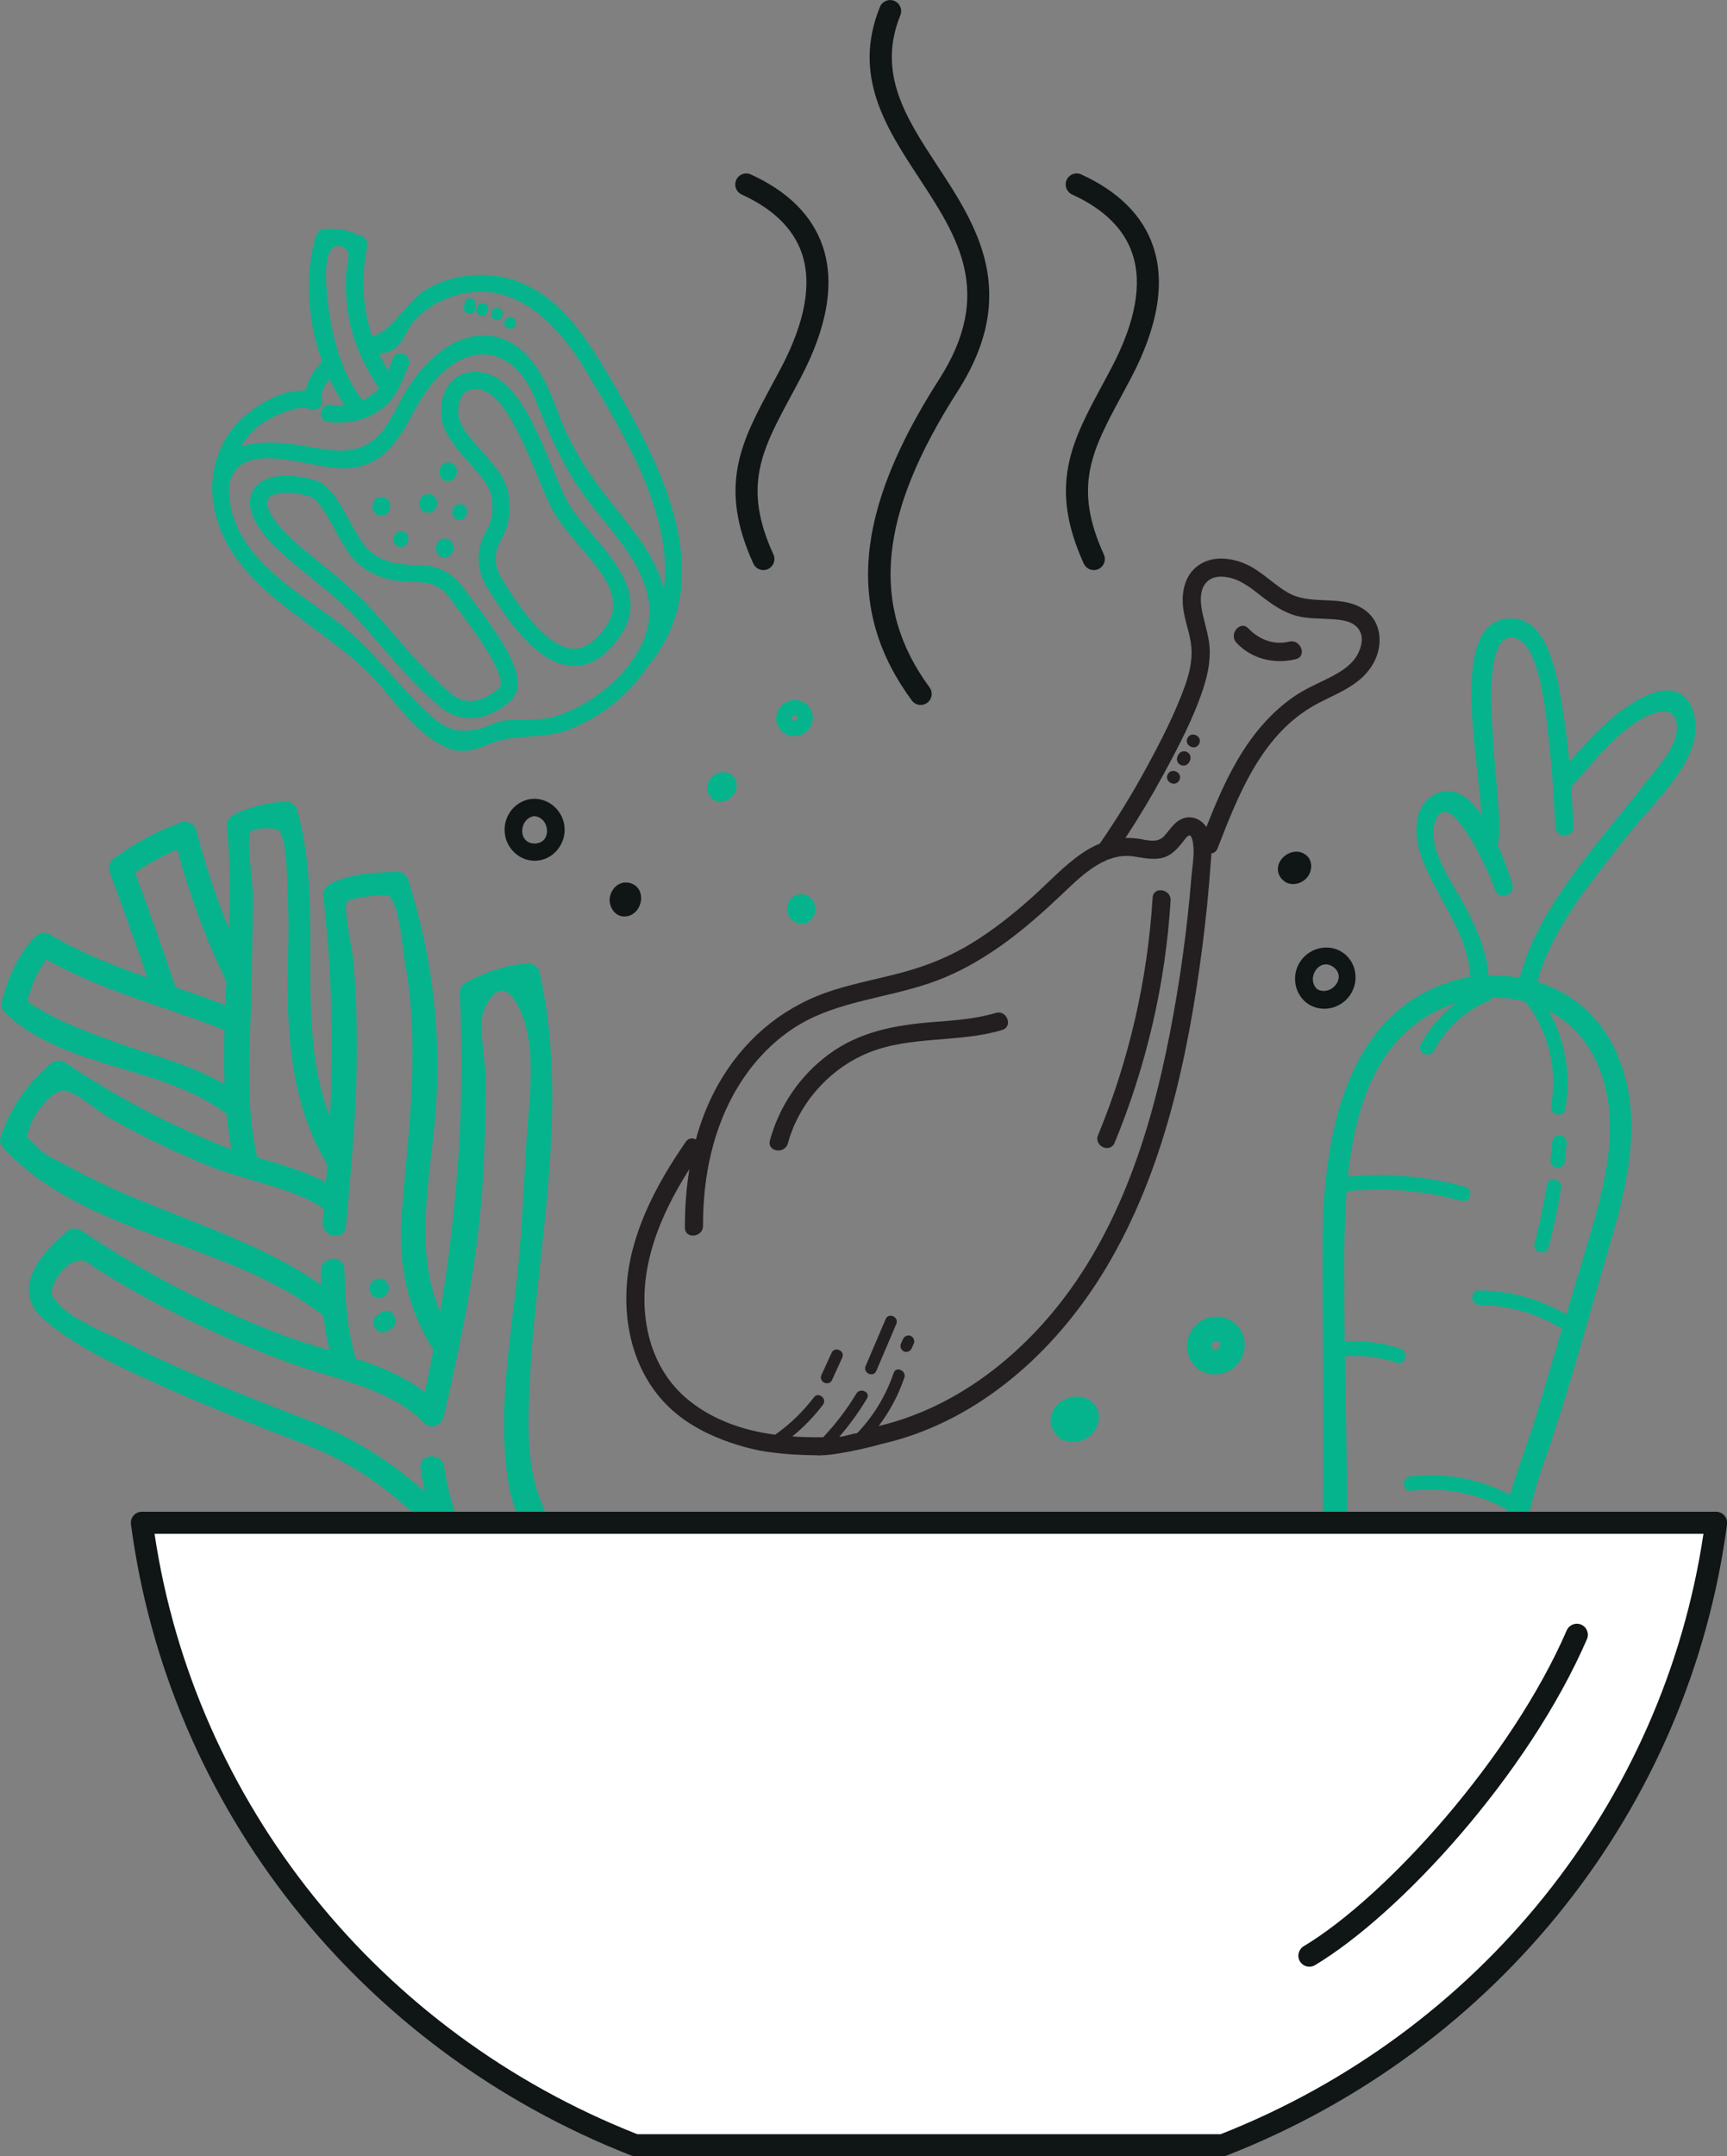
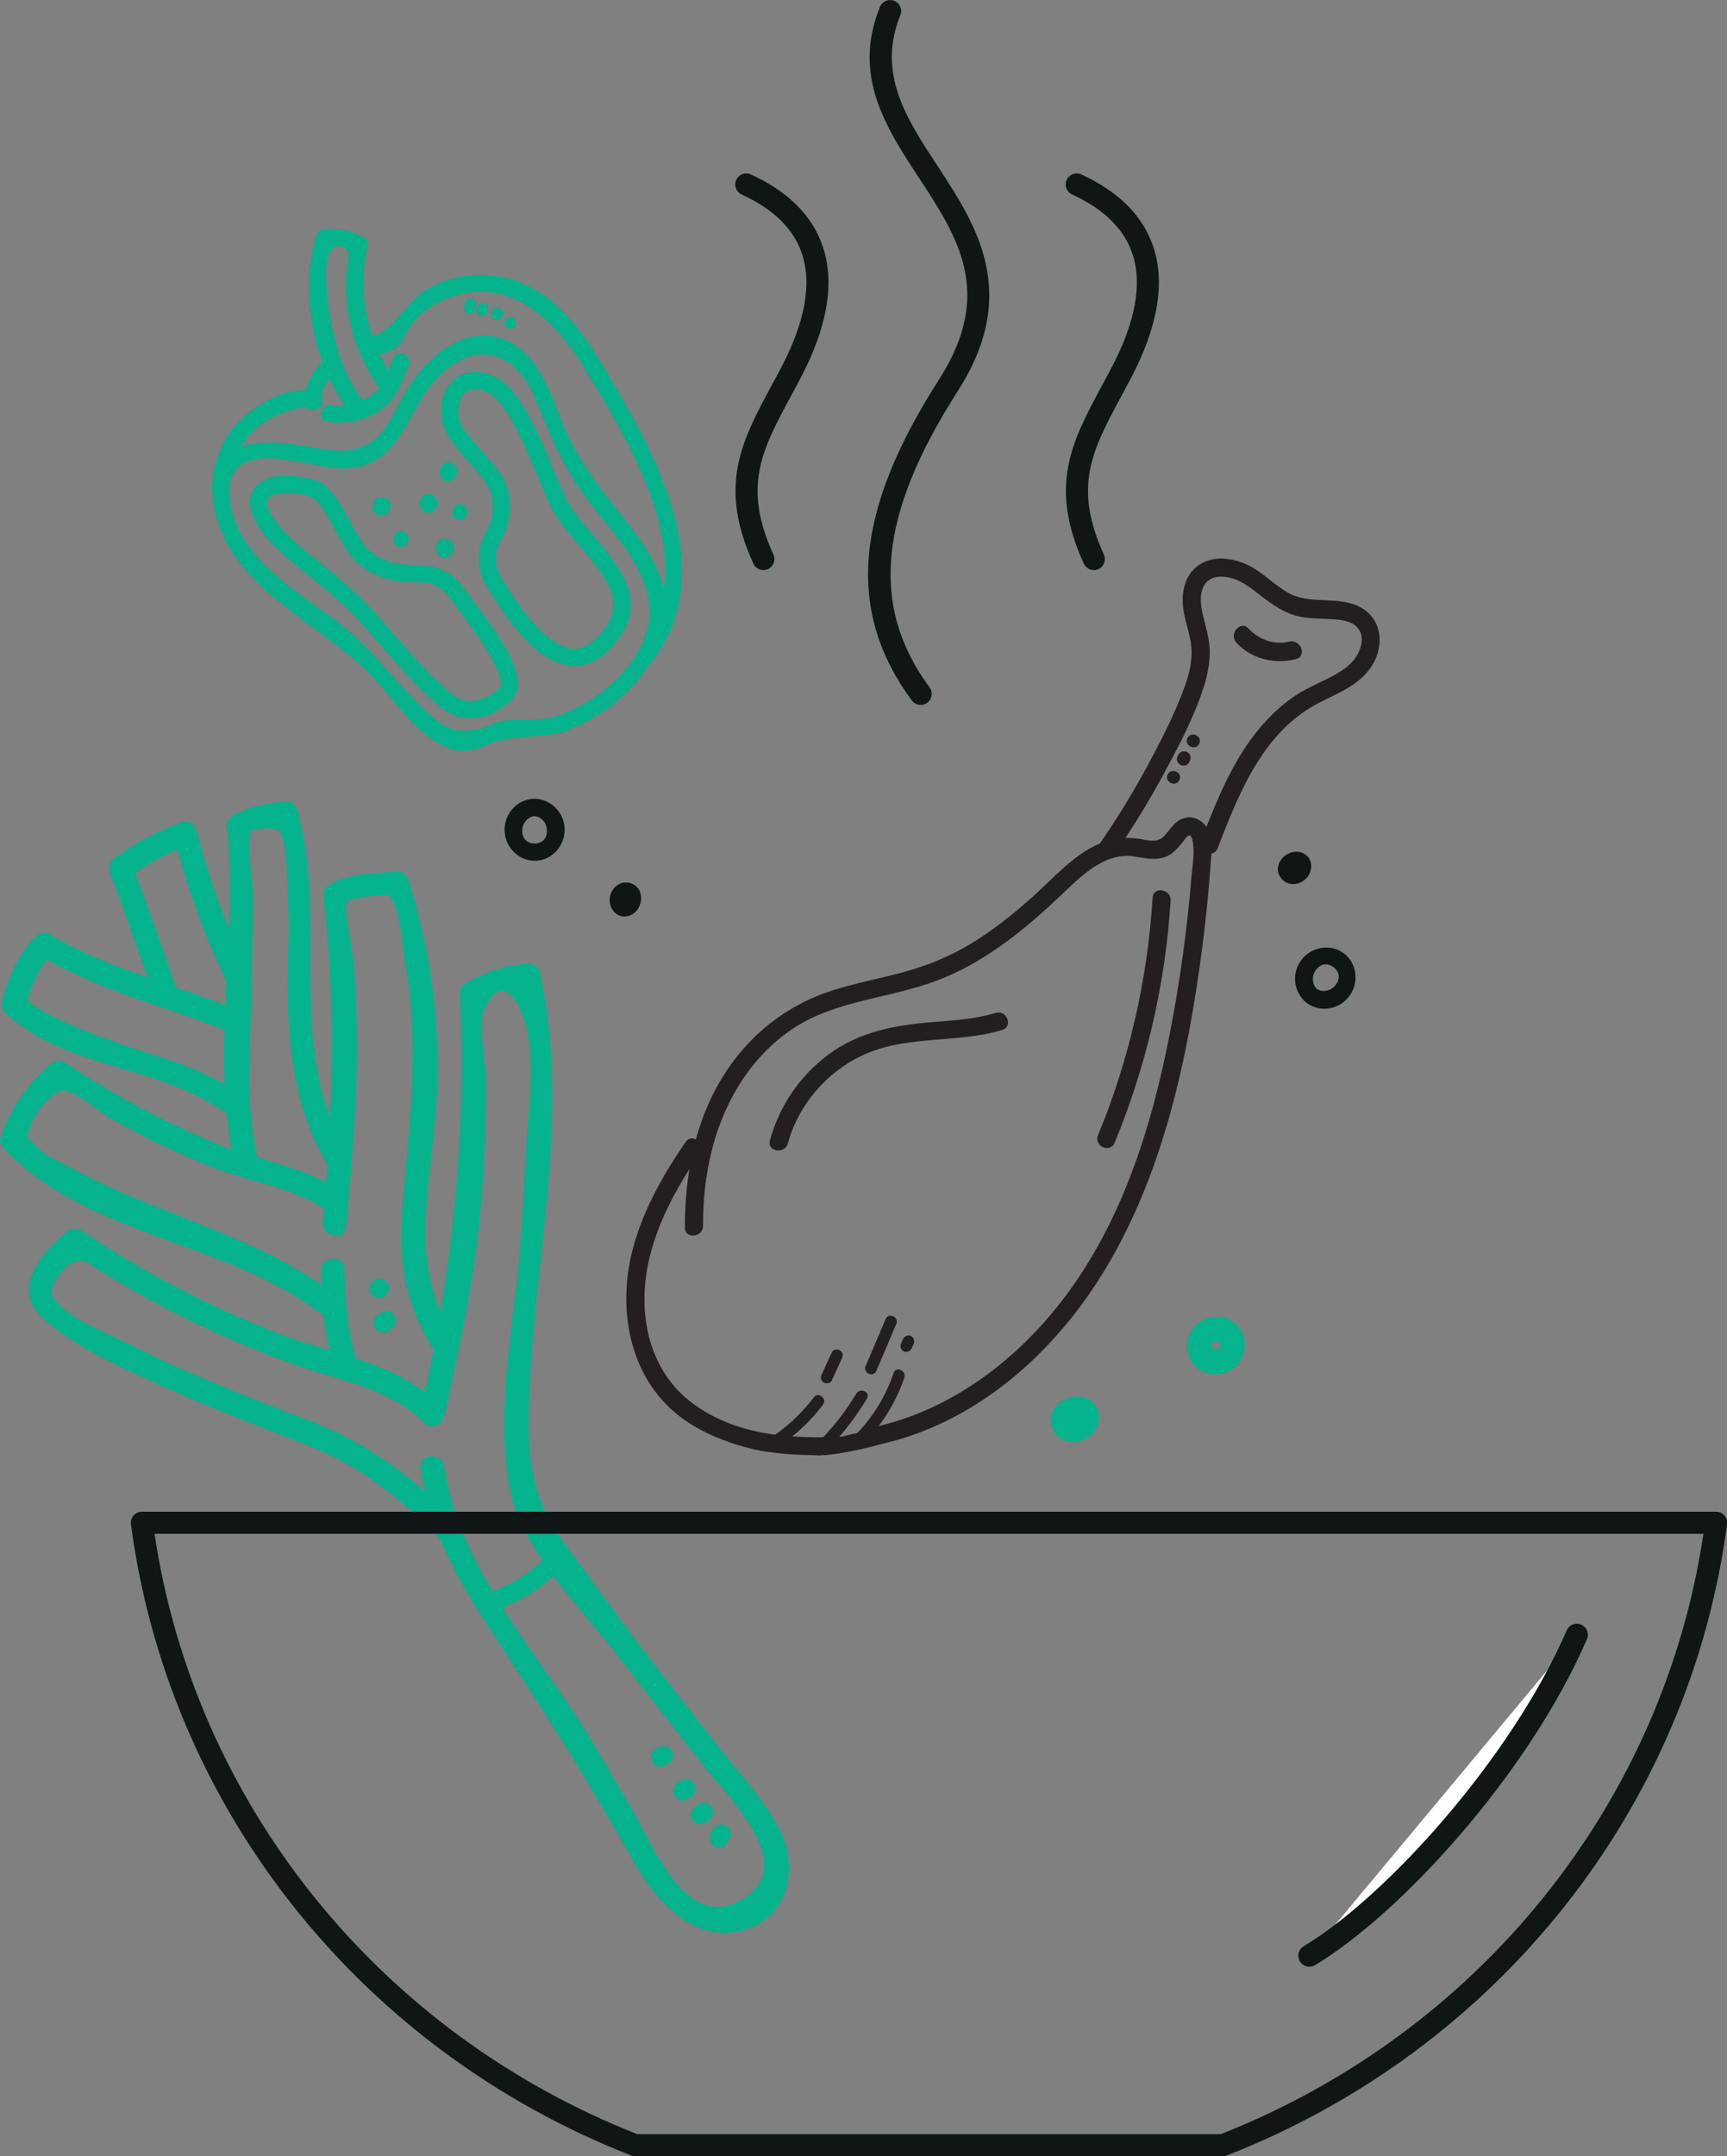
<svg xmlns="http://www.w3.org/2000/svg" xmlns:ns1="http://sodipodi.sourceforge.net/DTD/sodipodi-0.dtd" xmlns:ns2="http://www.inkscape.org/namespaces/inkscape" width="2019.379" height="2519.388" viewBox="0 0 2019.379 2519.388" version="1.1" xml:space="preserve" style="clip-rule:evenodd;fill-rule:evenodd;stroke-miterlimit:2" id="svg280" ns1:docname="Chicken_Wok.svg" ns2:version="1.2.1 (9c6d41e410, 2022-07-14)">
  <rect x="0" y="0" width="2019.379" height="2519.388" fill="#808080" stroke="none" />
  <defs id="defs284" />
  <ns1:namedview id="namedview282" pagecolor="#ffffff" bordercolor="#000000" borderopacity="0.25" ns2:showpageshadow="2" ns2:pageopacity="0.0" ns2:pagecheckerboard="0" ns2:deskcolor="#d1d1d1" showgrid="false" ns2:zoom="0.22955443" ns2:cx="1102.1351" ns2:cy="943.13145" ns2:window-width="1920" ns2:window-height="1001" ns2:window-x="-9" ns2:window-y="-9" ns2:window-maximized="1" ns2:current-layer="svg280" />
  <g transform="translate(1110.386,946.576)" id="g278">
    <g transform="translate(-1181.25,-1772.92)" id="g276">
      <g transform="scale(4.167)" id="g274">
-         <path d="m 486.377,407.119 c -1.666,3.812 -5.058,7.339 -7.579,10.609 -12.597,16.401 -29.955,34.202 -35.337,54.75 -2.86,-0.495 -5.81,-0.707 -8.812,-0.624 -0.272,-6.143 -2.846,-11.889 -5.502,-17.412 -3.085,-6.41 -11.667,-17.402 -9.668,-24.93 3.45,-13.008 15.571,13.625 17.024,18.271 0.983,3.141 5.852,1.61 4.869,-1.531 -0.771,-2.468 -2.22,-6.862 -4.244,-11.352 0.132,-0.221 0.253,-0.464 0.326,-0.756 2,-8.107 -7.826,-57.594 3.844,-57.05 8.007,0.37 9.595,22.899 10.254,28.342 1.004,8.228 1.446,16.488 1.89,24.754 0.176,3.283 5.279,3.1 5.103,-0.183 -0.199,-3.664 -0.403,-7.33 -0.65,-10.991 6.146,-6.863 14.175,-17.368 22.845,-20.572 6.815,-2.522 8.171,2.891 5.637,8.675 z m -34.813,74.62 c 7.144,3.73 12.668,10.223 15.369,19.477 4.593,15.753 -0.405,32.129 -4.903,47.282 -1.822,6.139 -3.661,12.268 -5.493,18.395 -7.488,-4.357 -15.789,-6.617 -24.488,-6.716 -2.635,-0.032 -2.472,4.051 0.152,4.082 8.28,0.097 16.074,2.394 23.139,6.657 -2.428,8.122 -4.852,16.247 -7.278,24.365 -2.016,6.776 -4.642,13.325 -6.705,20.07 -0.212,0.702 -0.393,1.408 -0.578,2.113 -8.659,-4.463 -18.193,-6.274 -27.925,-5.185 -2.6,0.293 -2.467,4.378 0.149,4.087 9.448,-1.067 18.512,0.688 26.858,5.208 -1.058,5.468 -1.614,11.051 -2.948,16.483 -3.88,15.732 -11.238,30.664 -21.444,43.255 -2.085,2.577 -5.018,7.098 -7.984,8.847 -2.01,0.447 -4.027,0.885 -6.039,1.326 -4.008,2.877 -6.582,2.4 -7.727,-1.433 -1.939,-2.492 -2.231,-5.227 -2.246,-8.307 -0.03,-6.813 1.76,-13.831 2.315,-20.635 0.426,-5.224 0.687,-10.471 0.89,-15.738 5.075,-0.476 10.052,-0.121 15.032,1.188 2.548,0.668 3.443,-3.319 0.901,-3.989 -5.186,-1.36 -10.483,-1.766 -15.792,-1.298 0.601,-20.801 -0.144,-41.807 -0.444,-62.611 4.962,-0.381 9.794,0.21 14.591,1.793 2.501,0.824 3.386,-3.167 0.906,-3.987 -5.051,-1.664 -10.281,-2.296 -15.548,-1.898 -0.032,-3.299 -0.066,-6.604 -0.066,-9.887 0.009,-9.638 -0.254,-21.012 0.613,-32.321 10.958,-1.098 21.672,-0.212 32.307,2.713 2.543,0.699 3.438,-3.288 0.91,-3.984 -10.766,-2.958 -21.749,-3.906 -32.843,-2.85 2.215,-21.436 9.16,-41.813 30.495,-48.741 -4.108,3.057 -7.501,6.947 -10.044,11.614 -1.263,2.306 2.36,4.192 3.624,1.886 3.492,-6.404 8.796,-11.27 15.536,-14.093 0.476,-0.195 0.774,-0.528 0.988,-0.894 3.214,0.021 6.307,0.427 9.235,1.208 6.444,8.357 8.975,18.646 7.196,29.197 -0.438,2.588 3.543,3.503 3.98,0.908 1.658,-9.819 -0.007,-19.294 -4.691,-27.587 z m 30.422,-89.421 c -9.329,2.628 -17.796,11.912 -24.64,19.638 -0.479,-5.309 -1.104,-10.598 -2.028,-15.86 -1.272,-7.21 -3.5,-23.548 -13.386,-24.311 -18.865,-1.45 -10.16,37.778 -9.225,55.061 -3.443,-4.983 -7.71,-8.272 -12.579,-6.053 -6.552,2.988 -6.442,11.274 -4.537,16.995 3.814,11.458 13.566,22.111 13.966,34.499 -0.265,0.039 -0.528,0.055 -0.795,0.098 -0.111,0.016 -0.204,0.053 -0.301,0.076 -0.167,0.015 -0.331,0.026 -0.51,0.064 -33.647,7.617 -39.727,44.952 -39.805,74.195 -0.116,43.835 1.335,87.594 -2.522,131.23 -0.862,9.739 3.133,24.47 15.846,22.661 7.341,-1.044 13.061,-8.606 17.466,-13.86 5.994,-7.152 11.127,-15.082 15.247,-23.454 8.565,-17.392 9.49,-36.252 15.848,-54.236 7.044,-19.934 12.468,-40.574 18.462,-60.849 5.363,-18.145 10.227,-38.026 1.52,-55.978 -4.662,-9.61 -12.452,-15.732 -21.593,-18.56 3.982,-15.241 15.682,-28.684 25.104,-40.872 5.827,-7.529 16.394,-16.996 18.768,-26.584 1.867,-7.58 -1.547,-16.359 -10.306,-13.9 z m -27.475,124.328 c -1.21,0.046 -1.868,1.015 -1.963,2.113 -0.132,1.509 -0.288,3.019 -0.459,4.525 -0.126,1.093 0.381,2.18 1.54,2.442 0.983,0.228 2.316,-0.435 2.442,-1.539 0.215,-1.852 0.398,-3.711 0.557,-5.576 0.095,-1.098 -1.109,-2.003 -2.117,-1.965 z m -3.434,13.982 c -0.908,5.541 -2.063,11.021 -3.474,16.459 -0.664,2.551 3.32,3.449 3.986,0.905 1.409,-5.433 2.566,-10.918 3.47,-16.461 0.428,-2.589 -3.559,-3.505 -3.982,-0.903 z" style="fill:#05b48d;fill-rule:nonzero" id="path228" />
        <path d="m 211.089,701.996 c 2.77,-1.989 -0.287,-6.316 -3.077,-4.324 -0.34,0.24 -0.68,0.48 -1.015,0.719 -2.775,1.99 0.289,6.331 3.078,4.334 0.335,-0.239 0.674,-0.489 1.014,-0.729 z m -6.944,-8.955 c 1.391,-0.342 2.04,-2.155 1.587,-3.404 -0.535,-1.47 -2.003,-1.93 -3.404,-1.587 -0.624,0.159 -1.188,0.46 -1.693,0.854 -2.674,2.097 0.376,6.445 3.077,4.328 0.057,-0.174 0.199,-0.239 0.433,-0.191 z m 22.107,37.195 c -16.49,11.285 -25.854,-14.281 -32.354,-25.248 -5.59,-9.419 -10.933,-19.054 -17.043,-28.147 -6.117,-9.102 -12.9,-18.207 -18.909,-27.698 5.336,-2.093 10.121,-5.083 14.328,-8.885 6.332,8.592 13.741,16.69 19.262,23.922 7.191,9.42 14.529,18.74 21.83,28.08 7.364,9.427 27.367,28.064 12.886,37.976 z M 141.617,609.591 c -0.612,-4.211 -7.229,-3.695 -6.614,0.536 0.328,2.266 0.76,4.442 1.246,6.565 -9.73,-8.66 -20.056,-15.237 -32.839,-20.146 -17.121,-6.571 -34.3,-13.225 -50.667,-21.548 -5.569,-2.838 -18.239,-7.444 -21.028,-13.384 -1.104,-2.359 2.795,-8.138 5.627,-9.223 3.492,-1.344 3.356,-0.476 6.737,1.664 5.686,3.599 11.498,6.982 17.439,10.131 11.911,6.324 24.279,11.766 36.939,16.409 12.74,4.678 27.997,6.825 37.722,16.885 1.832,1.898 4.896,0.236 5.385,-1.959 4.83,-21.567 9.317,-42.313 10.81,-64.492 0.671,-10.056 0.981,-20.142 0.953,-30.222 -0.004,-4.664 -2.319,-15.387 -0.438,-19.493 5.159,-11.293 9.88,-1.338 11.45,4.01 3.036,10.323 0.86,24.05 0.264,34.641 -0.594,10.58 -1.041,21.191 -2.033,31.741 -1.94,20.682 -6.387,42.503 -2.754,63.249 1.245,7.136 4.85,14.173 9.39,20.937 -4.071,3.829 -8.758,6.694 -14.072,8.658 -6.478,-10.89 -11.673,-22.348 -13.517,-34.959 z M 37.424,526.069 c -3.287,-1.794 -8.03,-3.713 -10.475,-6.561 -3.028,-3.544 -2.739,-0.483 -1.715,-4.803 0.768,-3.193 5.983,-10.849 9.93,-10.575 2.896,0.199 9.983,6.221 12.341,7.556 9.249,5.269 18.89,9.852 28.757,13.847 9.574,3.881 23.069,5.812 31.595,11.727 -0.111,1.258 -0.207,2.513 -0.328,3.773 -0.385,4.229 6.143,5.443 6.539,1.186 1.856,-19.988 3.623,-39.61 2.932,-59.724 -0.164,-4.829 -0.432,-9.644 -0.785,-14.457 -0.167,-2.304 -3.016,-15.496 -1.851,-16.871 0.934,-1.111 10.641,-2.319 11.696,-1.639 3.013,1.935 3.929,15.136 4.469,18.044 4.36,23.658 1.261,46.406 -0.729,70.078 -1.222,14.557 1.104,26.787 8.809,39.221 -0.746,3.922 -1.55,7.867 -2.39,11.808 -5.654,-4.306 -12.412,-7.087 -19.413,-9.41 -2.369,-8.094 -3.001,-16.644 -3.16,-25.034 -0.082,-4.285 -6.699,-3.729 -6.621,0.527 0.03,1.288 0.068,2.565 0.123,3.855 -21.11,-14.65 -47.167,-20.208 -69.724,-32.548 z m 11.122,-35.827 c -6.782,-2.485 -13.805,-5.038 -20.048,-8.719 -5,-2.953 -3.938,-1.896 -2.576,-6.435 0.783,-2.584 2.362,-5.396 4.144,-7.696 16.122,9.054 32.949,13.026 49.892,19.768 -0.143,5.09 -0.178,10.159 0.036,15.198 -9.723,-5.732 -20.779,-8.198 -31.448,-12.116 z m 6.356,-47.214 c 3.747,-2.581 7.644,-4.745 11.818,-6.518 3.466,12.767 8.029,25.086 13.806,37.014 -0.114,2.207 -0.218,4.418 -0.322,6.624 -4.647,-1.776 -9.278,-3.397 -13.907,-4.973 -3.635,-10.774 -7.437,-21.484 -11.395,-32.147 z m 32.632,33.015 c 0.167,-8.875 0.415,-17.746 0.451,-26.617 0.004,-3.378 -1.911,-15.894 -0.693,-17.787 0.904,-1.404 7.177,-1.175 7.8,-0.616 2.669,2.387 2.462,15.72 2.667,19.438 0.497,8.746 -0.123,17.452 -0.045,26.196 0.146,16.45 2.345,33.924 11.116,48.157 -0.115,1.697 -0.215,3.393 -0.349,5.098 -5.931,-3.221 -12.665,-5.042 -19.282,-6.999 -3.534,-14.939 -1.949,-31.688 -1.665,-46.87 z m 131.245,212.376 c -7.301,-9.345 -14.639,-18.659 -21.832,-28.09 -7.172,-9.393 -14.047,-19.01 -21.101,-28.5 -8.657,-11.659 -10.719,-21.841 -10.532,-36.136 0.565,-41.533 12.512,-83.777 3.006,-125.086 -0.32,-1.374 -2.066,-2.3 -3.385,-2.17 -6.473,0.617 -11.818,2.463 -17.508,5.591 -0.999,0.539 -1.434,1.903 -1.385,2.966 1.442,30.633 -0.613,59.808 -5.523,89.253 -7.977,-18.97 -2.247,-38.628 -1.048,-59.372 1.221,-21.136 -1.565,-41.82 -7.961,-61.965 -0.434,-1.398 -1.966,-2.274 -3.376,-2.177 -6.223,0.415 -12.632,0.438 -18.277,3.347 -1.276,0.659 -2.36,1.816 -2.169,3.39 2.498,20.936 2.824,41.435 1.904,62.084 -10.461,-26.861 -1.152,-58.848 -9.33,-86.393 -0.401,-1.342 -2.011,-2.343 -3.386,-2.174 -4.83,0.587 -9.716,1.425 -14.058,3.687 -1.288,0.681 -2.346,1.809 -2.175,3.39 1.021,9.42 0.961,19.012 0.585,28.663 -3.679,-9.041 -6.786,-18.289 -9.21,-27.809 -0.441,-1.74 -2.701,-2.549 -4.253,-1.987 -6.825,2.489 -12.952,5.778 -18.773,10.126 -1.17,0.871 -1.715,2.453 -1.197,3.844 3.653,9.787 7.142,19.632 10.531,29.517 -9.379,-3.287 -18.626,-6.895 -27.609,-12.217 -1.333,-0.787 -2.987,-0.09 -3.956,0.884 -4.672,4.727 -7.769,11.902 -9.273,18.304 -0.279,1.175 0.297,2.362 1.144,3.146 16.91,15.629 43.235,14.434 61.346,27.692 0.203,0.148 0.401,0.267 0.602,0.365 0.33,3.352 0.78,6.696 1.406,10.006 -0.977,-0.346 -1.965,-0.693 -2.923,-1.078 C 63.805,513.343 49.298,505.688 35.641,496.494 34.469,495.7 32.81,495.357 31.6,496.34 c -6.6,5.315 -11.983,12.959 -14.494,21.068 -0.374,1.183 0.384,2.339 1.144,3.146 23.422,24.746 63.307,25.876 89.56,46.801 0.362,3.22 0.879,6.43 1.591,9.592 -4.958,-1.505 -9.878,-2.954 -14.431,-4.743 -19.291,-7.564 -37.648,-17.036 -54.815,-28.64 -1.166,-0.791 -2.84,-1.136 -4.045,-0.154 -8.658,7.054 -16.211,17.113 -6.316,25.336 9.999,8.309 22.722,13.797 34.47,19.038 12.606,5.625 25.474,10.603 38.348,15.549 15.136,5.811 26.707,14.999 37.908,26.684 4.637,11.264 11.344,21.263 18.619,32.318 12.358,18.773 24.088,37.468 35.056,57.087 6.288,11.26 17.11,24.533 31.966,19.976 11.895,-3.636 14.802,-16.753 9.992,-27.019 -4.115,-8.798 -11.444,-16.366 -17.374,-23.96 z m -1.816,23.007 c -0.212,0.393 -0.426,0.776 -0.643,1.171 -0.697,1.254 0.046,2.947 1.283,3.525 1.378,0.64 2.834,-0.025 3.531,-1.284 0.214,-0.383 0.431,-0.777 0.64,-1.16 0.696,-1.264 -0.042,-2.953 -1.279,-3.531 -1.378,-0.64 -2.834,0.024 -3.532,1.279 z m -0.941,-2.817 c 2.751,-2.017 -0.308,-6.359 -3.076,-4.324 -0.363,0.258 -0.719,0.526 -1.081,0.789 -2.751,2.022 0.308,6.358 3.078,4.333 0.356,-0.267 0.717,-0.535 1.079,-0.798 z M 125.94,571.472 c 0.334,-0.244 0.678,-0.489 1.013,-0.733 2.763,-1.999 -0.294,-6.331 -3.073,-4.33 l -1.023,0.734 c -2.764,1.995 0.3,6.336 3.083,4.329 z m -1.135,-9.616 0.253,-0.182 c 2.769,-1.995 -0.295,-6.335 -3.069,-4.335 -0.091,0.068 -0.173,0.131 -0.261,0.188 -2.769,1.995 0.3,6.335 3.077,4.329 z" style="fill:#05b48d;fill-rule:nonzero" id="path230" />
        <path d="m 253.344,579.033 -2.854,6.257 c -0.874,1.923 -3.867,0.564 -2.989,-1.363 l 2.854,-6.257 c 0.874,-1.923 3.867,-0.563 2.989,1.363 z" style="fill:#231f20;fill-rule:nonzero" id="path232" />
        <path d="m 268.519,569.574 c -1.873,4.397 -3.746,8.789 -5.619,13.186 -0.832,1.949 -3.821,0.582 -2.993,-1.364 1.873,-4.396 3.75,-8.789 5.623,-13.186 0.828,-1.945 3.82,-0.582 2.989,1.364 z" style="fill:#231f20;fill-rule:nonzero" id="path234" />
        <path d="m 273.416,575.127 -0.607,1.334 c -0.357,0.779 -1.384,1.215 -2.174,0.811 -0.793,-0.404 -1.196,-1.337 -0.814,-2.174 l 0.607,-1.334 c 0.357,-0.779 1.384,-1.215 2.173,-0.811 0.794,0.404 1.197,1.337 0.815,2.174 z" style="fill:#231f20;fill-rule:nonzero" id="path236" />
        <path d="m 298.219,487.146 c -12.24,3.673 -25.638,1.527 -37.554,6.389 -10.834,4.421 -19.499,14.087 -22.566,25.395 -0.849,3.147 -5.908,2.366 -5.046,-0.808 2.623,-9.685 8.45,-18.213 16.541,-24.171 8.615,-6.349 18.599,-8.182 29.04,-9.018 5.975,-0.475 12.023,-0.842 17.795,-2.576 3.139,-0.938 4.947,3.84 1.79,4.789 z" style="fill:#231f20;fill-rule:nonzero" id="path238" />
        <path d="m 345.487,450.852 c -1.435,23.328 -6.785,46.326 -15.71,67.924 -1.255,3.041 -5.906,0.916 -4.652,-2.12 8.757,-21.193 13.905,-43.724 15.316,-66.612 0.202,-3.285 5.249,-2.448 5.046,0.808 z" style="fill:#231f20;fill-rule:nonzero" id="path240" />
        <path d="m 347.975,417.038 c -0.972,2.14 -4.299,0.63 -3.322,-1.514 0.975,-2.136 4.298,-0.626 3.322,1.514 z" style="fill:#231f20;fill-rule:nonzero" id="path242" />
        <path d="m 350.973,410.167 c 0.033,0.152 0.071,0.305 0.109,0.454 0.031,0.329 -0.023,0.642 -0.157,0.941 l -0.173,0.376 c -0.096,0.234 -0.241,0.424 -0.433,0.576 -0.163,0.175 -0.356,0.302 -0.588,0.378 -0.222,0.094 -0.456,0.125 -0.691,0.098 -0.244,0.013 -0.48,-0.034 -0.704,-0.146 -0.14,-0.088 -0.277,-0.176 -0.414,-0.26 -0.248,-0.209 -0.424,-0.462 -0.541,-0.761 -0.033,-0.153 -0.07,-0.306 -0.104,-0.458 -0.031,-0.324 0.019,-0.638 0.153,-0.941 l 0.173,-0.376 c 0.096,-0.23 0.241,-0.425 0.433,-0.572 0.163,-0.18 0.36,-0.302 0.592,-0.378 0.222,-0.094 0.452,-0.125 0.687,-0.098 0.244,-0.018 0.48,0.034 0.708,0.146 0.136,0.088 0.273,0.172 0.413,0.26 0.244,0.209 0.424,0.463 0.537,0.761 z" style="fill:#231f20;fill-rule:nonzero" id="path244" />
        <path d="m 353.532,406.84 c -0.972,2.141 -4.299,0.63 -3.322,-1.514 0.975,-2.136 4.298,-0.626 3.322,1.514 z" style="fill:#231f20;fill-rule:nonzero" id="path246" />
        <path d="m 390.688,371.935 c -3.321,-0.216 -6.701,-0.077 -9.943,-0.948 -3.73,-1.004 -6.85,-3.244 -9.868,-5.573 -2.515,-1.937 -5.023,-4.014 -8.126,-4.919 -2.184,-0.637 -4.95,-0.854 -6.801,0.723 -2.644,2.257 -2.102,6.479 -1.42,9.474 0.789,3.465 1.939,6.809 1.946,10.406 0.012,3.531 -0.735,6.926 -1.824,10.267 -2.74,8.388 -7.019,16.454 -11.21,24.19 -3.285,6.065 -6.842,11.986 -10.625,17.75 1.332,-0.042 2.698,0.044 4.101,0.277 2.376,0.4 4.989,1.154 6.804,-0.867 1.628,-1.811 2.864,-4.057 5.294,-4.908 2.572,-0.902 5.104,0.311 6.51,2.423 4.476,-11.368 9.654,-22.978 18.497,-31.56 2.445,-2.374 5.095,-4.524 8.032,-6.266 3.036,-1.803 6.326,-3.104 9.414,-4.809 2.567,-1.421 5.114,-3.165 6.513,-5.828 1.058,-2.018 1.72,-4.643 0.471,-6.735 -1.573,-2.627 -5.019,-2.917 -7.765,-3.097 z m -47.543,66.942 c -2.68,0.662 -5.364,-0.016 -8.03,-0.404 -2.129,-0.309 -4.157,-0.103 -6.151,0.534 -0.05,0.068 -0.355,0.13 -0.436,0.153 -1.225,0.352 -0.932,0.403 -2.19,0.936 -4.439,2.23 -8.1,5.94 -11.663,9.309 -4.87,4.598 -9.892,9.061 -15.296,13.03 -5.359,3.933 -11.107,7.393 -17.24,9.971 -5.96,2.507 -12.262,3.966 -18.528,5.455 -6.116,1.447 -12.267,2.946 -18.008,5.539 -5.854,2.64 -11.058,6.615 -15.354,11.371 -9.146,10.137 -13.898,23.257 -15.407,36.693 -0.394,3.523 -0.572,7.058 -0.562,10.601 0.009,3.269 -5.079,3.807 -5.086,0.519 -0.014,-5.48 0.369,-11.006 1.264,-16.431 -8.303,13.063 -14.625,28.055 -12.021,43.771 1.212,7.334 4.529,14.321 9.986,19.44 6.131,5.742 14.149,9.103 22.322,10.668 1.259,0.24 2.519,0.439 3.783,0.605 4.136,-2.915 7.778,-6.426 10.878,-10.493 1.281,-1.68 3.802,0.427 2.52,2.112 -2.509,3.294 -5.395,6.271 -8.593,8.87 2.883,0.203 5.772,0.259 8.666,0.225 3.513,-3.742 6.651,-7.82 9.298,-12.23 1.078,-1.789 4.082,-0.449 2.993,1.364 -2.294,3.811 -4.882,7.395 -7.771,10.741 1.635,-0.064 3.371,-0.887 5.007,-0.984 -0.022,-0.361 0,0 0.325,-0.352 4.478,-4.793 7.809,-10.371 9.925,-16.576 0.682,-2.002 3.665,-0.623 2.989,1.363 -1.662,4.881 -4.094,9.434 -7.192,13.522 22.005,-5.186 40.754,-20.153 53.804,-38.316 17.258,-24.027 24.986,-53.574 29.809,-82.344 1.234,-7.341 2.254,-14.714 3.071,-22.11 0.409,-3.698 0.765,-7.403 1.068,-11.111 0.256,-3.126 0.959,-6.654 0.424,-9.769 -0.087,-0.501 -0.364,-1.893 -0.887,-1.946 -0.698,-0.067 -1.485,1.235 -1.835,1.674 -1.629,2.041 -3.228,3.947 -5.882,4.6 z m 35.112,-74.463 c 6.315,3.724 13.997,0.778 20.358,4.11 6.178,3.234 6.887,10.617 3.538,16.204 -3.824,6.388 -11.119,8.271 -17.151,11.853 -14.189,8.43 -20.646,24.921 -26.312,39.58 -0.355,0.923 -1.023,1.374 -1.755,1.47 -0.056,1.119 -0.162,2.235 -0.24,3.322 -0.554,7.771 -1.341,15.525 -2.35,23.249 -4.028,30.79 -10.817,62.626 -26.917,89.567 -13.125,21.97 -33.258,40.872 -58.219,48.217 -1.663,0.487 -3.342,0.916 -5.028,1.298 -1.427,0.474 -11.932,3.113 -16.865,3.125 -0.303,0.084 -0.618,0.075 -0.907,-0.004 -4.489,-0.02 -8.982,-0.262 -13.383,-0.882 -0.147,0.087 -15.241,-1.904 -26.001,-10.594 -13.561,-10.953 -16.725,-29.713 -12.556,-45.959 2.842,-11.074 8.491,-21.051 14.922,-30.411 0.787,-1.146 1.943,-1.216 2.875,-0.711 1.679,-6.136 4.122,-12.048 7.505,-17.52 7.308,-11.818 18.029,-20.301 31.307,-24.433 6.415,-2 13.032,-3.228 19.51,-4.993 6.748,-1.84 13.145,-4.458 19.12,-8.109 5.967,-3.653 11.465,-8.024 16.682,-12.663 4.692,-4.174 8.988,-8.934 14.183,-12.503 1.64,-1.127 3.324,-2.052 5.061,-2.761 4.76,-6.909 9.156,-14.052 13.156,-21.431 3.967,-7.314 7.877,-14.886 10.705,-22.728 1.25,-3.472 2.139,-7.197 1.823,-10.909 -0.326,-3.766 -1.868,-7.289 -2.312,-11.033 -0.426,-3.627 0.15,-7.755 2.718,-10.532 2.103,-2.275 5.022,-3.345 8.089,-3.295 2.998,0.049 6.002,0.979 8.591,2.479 3.501,2.031 6.375,4.949 9.853,6.997 z" style="fill:#231f20;fill-rule:nonzero" id="path248" />
-         <path d="m 380.606,383.157 c -6.001,1.466 -12.305,-0.013 -16.626,-4.576 -2.293,-2.417 1.042,-6.48 3.366,-4.023 2.947,3.105 7.159,4.723 11.42,3.677 3.247,-0.789 5.118,4.118 1.84,4.922 z" style="fill:#231f20;fill-rule:nonzero" id="path250" />
-         <path d="M 498.566,625.331 H 56.816 c 10.525,79.64 64.79,145.775 138.445,174.556 h 164.86 c 73.655,-28.781 127.92,-94.916 138.445,-174.556 z" style="fill:#ffffff;fill-rule:nonzero" id="path252" />
+         <path d="m 380.606,383.157 c -6.001,1.466 -12.305,-0.013 -16.626,-4.576 -2.293,-2.417 1.042,-6.48 3.366,-4.023 2.947,3.105 7.159,4.723 11.42,3.677 3.247,-0.789 5.118,4.118 1.84,4.922 " style="fill:#231f20;fill-rule:nonzero" id="path250" />
        <path d="m 195.842,796.795 h 163.695 c 72.59,-28.575 124.2,-92.835 135.475,-168.37 H 60.372 c 11.275,75.53 62.885,139.79 135.47,168.37 z m 164.28,6.18 H 195.257 c -0.385,0 -0.765,-0.07 -1.125,-0.21 -76.09,-29.73 -129.88,-97.565 -140.38,-177.03 -0.12,-0.88 0.15,-1.77 0.74,-2.44 0.585,-0.67 1.43,-1.055 2.32,-1.055 h 441.755 c 0.89,0 1.735,0.385 2.325,1.055 0.585,0.67 0.855,1.56 0.74,2.44 -10.505,79.47 -64.295,147.3 -140.385,177.03 -0.36,0.14 -0.74,0.21 -1.125,0.21 z" style="fill:#101516;fill-rule:nonzero" id="path254" />
        <path d="m 384.427,746.735 c 22.5,-13.5 58.495,-51.82 75.055,-90" style="fill:#ffffff;fill-rule:nonzero" id="path256" />
        <path d="m 384.431,749.826 c -1.05,0 -2.075,-0.534 -2.655,-1.5 -0.875,-1.465 -0.4,-3.36 1.06,-4.24 23.105,-13.865 58.275,-52.765 73.81,-88.58 0.68,-1.565 2.5,-2.285 4.065,-1.605 1.57,0.68 2.285,2.5 1.61,4.065 -16.53,38.105 -52.475,77.125 -76.305,91.421 -0.495,0.299 -1.045,0.439 -1.585,0.439 z" style="fill:#101516;fill-rule:nonzero" id="path258" />
        <path d="m 193.979,445.974 c -0.292,-0.1 -0.604,-0.142 -0.912,-0.169 -0.334,-0.039 -0.669,-0.05 -1.013,-0.001 -2.217,0.329 -3.777,2.367 -3.96,4.532 -0.19,2.294 1.411,4.869 3.903,4.977 5.08,0.213 6.997,-7.659 1.982,-9.339 z m -26.877,-11.125 c -4.806,0.097 -4.625,-6.93 -0.203,-7.693 4.53,0.42 5.02,7.595 0.203,7.693 z m -0.078,-12.553 c -0.13,-0.003 -0.23,0.045 -0.353,0.061 -0.103,-0.002 -0.189,-0.04 -0.296,-0.033 -4.691,0.42 -8.099,4.639 -7.753,9.304 0.32,4.509 4.117,8.214 8.707,8.052 4.589,-0.159 8.113,-4.151 8.117,-8.669 0.003,-4.698 -3.724,-8.601 -8.422,-8.715 z" style="fill:#101516;fill-rule:nonzero" id="path260" />
        <path d="m 231.222,358.174 c -1.17,0 -2.29,-0.67 -2.81,-1.805 -10.01,-21.91 -3.315,-34.325 5.16,-50.04 0.84,-1.555 1.7,-3.15 2.575,-4.805 6.78,-12.87 8.75,-23.695 5.86,-32.18 -2.36,-6.91 -8.04,-12.46 -16.88,-16.495 -1.55,-0.71 -2.235,-2.545 -1.525,-4.095 0.705,-1.555 2.54,-2.24 4.089,-1.53 10.451,4.77 17.236,11.54 20.166,20.125 3.46,10.155 1.365,22.62 -6.245,37.055 -0.88,1.675 -1.75,3.29 -2.6,4.86 -8.255,15.31 -13.71,25.425 -4.98,44.535 0.71,1.55 0.025,3.385 -1.525,4.095 -0.42,0.19 -0.855,0.28 -1.285,0.28 z m 92.725,0 c -1.17,0 -2.295,-0.67 -2.815,-1.805 -10.01,-21.905 -3.32,-34.315 5.15,-50.025 0.845,-1.555 1.71,-3.16 2.58,-4.82 6.785,-12.87 8.76,-23.695 5.865,-32.175 -2.355,-6.91 -8.036,-12.465 -16.875,-16.5 -1.555,-0.71 -2.235,-2.545 -1.53,-4.095 0.71,-1.555 2.545,-2.24 4.095,-1.53 10.45,4.775 17.235,11.545 20.16,20.13 3.465,10.155 1.36,22.62 -6.245,37.05 -0.885,1.68 -1.755,3.3 -2.605,4.875 -8.255,15.305 -13.705,25.415 -4.97,44.52 0.71,1.55 0.025,3.385 -1.525,4.095 -0.42,0.19 -0.855,0.28 -1.285,0.28 z m -48.59,37.82 c -0.95,0 -1.885,-0.435 -2.49,-1.26 -18.515,-25.135 -16.16,-52.895 7.635,-89.995 15.56,-24.265 5.275,-39.945 -5.615,-56.545 -9.24,-14.08 -18.791,-28.645 -10.965,-47.94 0.64,-1.58 2.445,-2.346 4.025,-1.705 1.585,0.645 2.345,2.445 1.705,4.03 -6.61,16.29 1.655,28.89 10.4,42.225 10.96,16.7 23.375,35.63 5.655,63.27 -22.21,34.63 -24.636,60.225 -7.865,82.995 1.01,1.375 0.72,3.31 -0.655,4.32 -0.555,0.41 -1.195,0.605 -1.83,0.605 z" style="fill:#101516;fill-rule:nonzero" id="path262" />
        <path d="m 359.147,574.739 c 0.435,0.51 0.25,1.285 -0.23,1.72 -0.595,0.545 -1.115,0.455 -1.63,0.105 -0.375,-0.545 -0.495,-1.14 0.09,-1.725 0.45,-0.455 1.3,-0.645 1.77,-0.1 z m -7.09,6.39 c 0.105,0.12 0.235,0.16 0.345,0.26 0.105,0.13 0.19,0.28 0.32,0.39 3.335,3 8.52,2.4 11.455,-0.84 2.84,-3.15 2.805,-8.125 -0.225,-11.13 -3.02,-2.995 -8.015,-3.02 -11.135,-0.145 -3.245,2.98 -3.74,8.11 -0.76,11.465 z m -39.655,18.05 c 0.19,0.405 0.435,0.77 0.71,1.115 0.285,0.39 0.605,0.75 0.99,1.06 2.505,2.005 6.155,1.64 8.595,-0.28 2.58,-2.035 3.71,-6.22 1.39,-8.925 -4.72,-5.515 -14.815,0.15 -11.685,7.03 z" style="fill:#05b48d;fill-rule:nonzero" id="path264" />
-         <path d="m 240.683,399.282 c -0.214,-0.365 -0.71,-0.415 -1.067,-0.217 -0.447,0.245 -0.499,0.572 -0.4,0.944 0.248,0.34 0.579,0.532 1.045,0.304 0.366,-0.178 0.65,-0.644 0.422,-1.031 z m -5.248,2.904 c -0.048,-0.086 -0.046,-0.17 -0.084,-0.258 -0.052,-0.091 -0.124,-0.168 -0.167,-0.268 -1.098,-2.596 0.321,-5.557 2.845,-6.632 2.452,-1.047 5.4,-0.009 6.569,2.405 1.161,2.408 0.15,5.379 -2.194,6.649 -2.436,1.315 -5.588,0.561 -6.969,-1.896 z m -18.836,19.87 c -0.204,-0.191 -0.373,-0.417 -0.519,-0.653 -0.171,-0.247 -0.323,-0.509 -0.427,-0.803 -0.679,-1.897 0.283,-3.993 1.924,-5.048 1.737,-1.116 4.454,-0.931 5.587,0.998 2.314,3.934 -3.122,8.774 -6.565,5.506 z m 21.921,33.507 c -0.289,-0.358 -0.45,-0.792 -0.509,-1.247 -0.459,-1.727 0.268,-3.791 1.825,-4.708 1.966,-1.164 4.522,-0.411 5.503,1.662 0.882,1.863 0.45,4.195 -1.297,5.416 -1.972,1.375 -4.134,0.58 -5.522,-1.123 z" style="fill:#05b48d;fill-rule:nonzero" id="path266" />
        <path d="m 147.794,283.31 -0.236,1.219 c -0.3,1.541 2.091,2.006 2.392,0.465 l 0.236,-1.219 c 0.3,-1.541 -2.092,-2.008 -2.392,-0.465 z m 20.153,47.912 c 1.444,3.489 2.807,6.786 4.121,9.343 1.819,3.541 4.721,6.941 7.793,10.539 6.611,7.739 12.854,15.048 7.654,22.819 -3.019,4.512 -6.23,6.761 -9.547,6.695 -8.451,-0.174 -17.374,-14.782 -20.733,-20.28 v -0.002 c -1.992,-3.257 -1.988,-7.407 0.007,-10.829 1.496,-2.56 3.078,-6.324 2.044,-12.759 -0.675,-4.193 -4.123,-8.056 -7.457,-11.792 -3.078,-3.447 -6.259,-7.009 -6.545,-10.141 -0.296,-3.284 0.558,-5.806 2.356,-7.018 0.132,-0.088 0.267,-0.171 0.408,-0.246 2.092,-1.101 4.991,-0.532 7.385,1.45 5.041,4.181 9.182,14.182 12.514,22.221 z m -21.791,-27.264 c -3.591,1.897 -5.391,5.984 -4.914,11.224 0.404,4.467 4.039,8.54 7.555,12.479 2.946,3.3 5.993,6.713 6.481,9.732 0.822,5.132 -0.318,7.969 -1.543,10.068 -2.752,4.714 -2.737,10.459 0.033,14.994 v -0.002 c 6.262,10.246 14.658,22.031 24.116,22.227 2.465,0.049 4.821,-0.683 7.047,-2.185 2.105,-1.419 4.098,-3.529 5.962,-6.315 6.906,-10.327 -0.984,-19.565 -7.941,-27.714 -2.917,-3.413 -5.67,-6.637 -7.271,-9.756 -1.235,-2.409 -2.571,-5.632 -3.984,-9.043 -3.682,-8.893 -7.857,-18.971 -13.674,-23.793 -3.661,-3.031 -8.317,-3.783 -11.867,-1.916 z m -7.223,34.156 c -0.61,-0.905 -1.847,-1.168 -2.763,-0.62 -0.219,0.089 -0.417,0.228 -0.555,0.435 -0.673,0.998 -0.858,2.313 0.094,3.23 0.799,0.769 2.066,0.787 2.866,0.004 0.803,-0.783 1.004,-2.091 0.358,-3.049 z m 18.77,-51.703 c 0.331,-1.536 -2.061,-2 -2.392,-0.465 -0.024,0.115 -0.05,0.23 -0.073,0.347 -0.331,1.537 2.061,1.999 2.392,0.465 0.024,-0.116 0.049,-0.231 0.073,-0.347 z m 24.22,16.007 c 10.514,17.472 25.482,41.851 21.394,63.339 -0.292,-2.007 -0.819,-4.049 -1.652,-6.13 -2.906,-7.256 -8.047,-13.318 -12.838,-19.379 -6.628,-8.393 -12.177,-16.505 -15.781,-26.654 -3.493,-9.834 -9.734,-22.251 -22.441,-20.69 -7.51,0.922 -13.848,7.159 -17.918,13.03 -2.418,3.489 -4.109,7.327 -6.293,10.946 -4.348,7.211 -10.313,9.078 -18.353,7.792 -6.791,-1.088 -17.374,-3.422 -24.324,-0.383 1.458,-2.729 3.447,-5.166 5.932,-7.058 2.573,-1.958 10.679,-6.21 14.534,-4.524 1.7,0.744 3.193,-0.796 2.805,-2.477 -0.486,-2.113 0.962,-4.438 2.544,-6.334 1.389,3.009 3.029,5.808 4.893,8.308 -1.517,0.206 -3.076,0.226 -4.642,0.022 -2.583,-0.34 -3.372,3.644 -0.775,3.985 5.147,0.678 10.257,-0.223 14.544,-3.29 4.679,-3.345 5.62,-7.448 7.726,-12.294 1.038,-2.39 -2.616,-4.168 -3.661,-1.761 -0.653,1.503 -1.058,2.916 -1.563,4.281 -1.252,-1.981 -2.326,-3.996 -3.257,-6.043 2.128,-0.043 3.943,-0.48 5.615,-2.171 1.816,-1.837 2.617,-4.808 4.401,-6.791 2.75,-3.055 6.548,-5.52 10.439,-6.883 17.736,-6.217 30.417,7.444 38.671,21.159 z m 16.841,73.146 c -0.544,1.873 -1.347,3.692 -2.326,5.447 -0.128,0.165 -0.236,0.332 -0.365,0.495 -0.207,0.261 -0.335,0.53 -0.403,0.799 -5.004,8.017 -13.968,14.426 -22.321,17.118 -5.316,1.711 -10.349,0.546 -15.631,1.49 -1.837,0.329 -3.345,1.345 -5.103,1.825 -6.755,1.845 -10.328,0.759 -15.193,-3.649 -9.551,-8.657 -16.416,-19.082 -26.928,-26.836 -11.858,-8.748 -27.81,-17.992 -29.493,-34.297 -0.104,-1.003 -0.137,-2.014 -0.108,-3.025 1.902,-14.764 22.594,-5.829 31.717,-5.654 10.065,0.193 14.829,-5.813 19.238,-13.976 3.51,-6.499 7.595,-13.314 14.564,-16.556 9.394,-4.371 17.251,1.911 20.776,10.542 4.434,10.859 8.218,20.307 15.519,29.737 7.966,10.289 20.202,22.307 16.057,36.54 z M 112.367,299.58 c -0.018,-0.06 -0.04,-0.118 -0.066,-0.176 -1.162,-3.205 -2.039,-6.525 -2.692,-9.854 -0.828,-4.223 -4.149,-24.276 3.008,-22.536 4.003,0.974 2.124,4.707 1.929,7.915 -0.225,3.649 -0.092,7.311 0.464,10.927 1.204,7.816 4.368,14.819 8.818,21.286 -0.113,0.134 -0.206,0.269 -0.329,0.404 -1.396,1.541 -3.052,2.687 -4.85,3.484 -2.747,-3.437 -4.771,-7.335 -6.282,-11.45 z m 42.58,-23.667 c -6.387,-0.625 -12.923,0.744 -18.437,4.06 -4.913,2.955 -9.884,12.49 -15.359,12.99 -2.795,-8.13 -3.235,-16.742 -1.468,-25.775 0.17,-0.879 -0.301,-1.835 -1.113,-2.218 -3.551,-1.675 -6.72,-2.386 -10.651,-2.022 -0.989,0.091 -1.581,0.746 -1.863,1.639 -3.304,10.475 -2.418,23.814 1.758,35.173 -2.182,2.401 -4.28,5.329 -4.761,8.532 -7.7,-0.911 -17.317,5.938 -21.091,11.214 -3.055,4.271 -4.627,9.006 -4.955,13.818 -0.08,0.48 -0.144,0.981 -0.188,1.505 -0.031,0.344 0.018,0.654 0.121,0.932 0.11,5.85 2.01,11.718 5.357,16.92 10.128,15.742 29.255,23.321 41.462,37.343 4.77,5.477 9.45,12.068 15.679,15.991 5.806,3.655 9.231,2.866 15.014,0.465 7.045,-2.925 14.939,-1.037 22.33,-4.019 6.088,-2.456 11.295,-5.851 15.904,-10.486 2.317,-2.331 4.366,-4.815 6.053,-7.43 0.146,-0.106 0.289,-0.23 0.418,-0.395 20.479,-25.787 0.868,-59.17 -13.16,-82.825 -7.051,-11.884 -16.242,-23.964 -31.05,-25.412 z m -3.723,8.695 c -0.042,0.173 -0.086,0.345 -0.128,0.516 -0.375,1.527 2.02,1.986 2.393,0.466 0.042,-0.172 0.085,-0.344 0.127,-0.516 0.375,-1.526 -2.017,-1.986 -2.392,-0.466 z m -10.432,65.378 c -0.221,0.091 -0.418,0.231 -0.555,0.437 -0.673,0.996 -0.859,2.311 0.095,3.229 0.798,0.77 2.063,0.788 2.865,0.006 0.803,-0.784 1.004,-2.093 0.358,-3.049 -0.61,-0.906 -1.847,-1.169 -2.763,-0.623 z m 18.785,-62.191 -0.209,0.139 c -1.301,0.878 0.06,2.9 1.363,2.022 l 0.207,-0.141 c 1.301,-0.877 -0.06,-2.898 -1.361,-2.02 z m -2.303,103.738 c -4.615,4.203 -9.824,4.903 -13.6,1.835 -6.059,-4.92 -11.486,-11.19 -16.737,-17.254 -1.694,-1.955 -3.383,-3.907 -5.094,-5.816 -4.898,-5.467 -10.507,-10.008 -15.454,-14.013 -5.755,-4.658 -10.725,-8.681 -13.328,-12.964 -0.879,-1.447 -2.185,-4.095 -1.039,-5.557 1.326,-1.693 6.025,-2.438 12.148,-0.522 2.394,0.75 4.958,5.436 7.219,9.569 2.022,3.697 3.933,7.189 6.212,9.154 5.732,4.94 11.642,5.11 17.359,5.276 l 0.271,0.009 c 3.187,0.092 6.096,1.613 7.983,4.175 0.703,0.954 1.458,1.964 2.246,3.014 4.891,6.535 15.069,20.132 11.814,23.094 z m -10.791,-28.517 c -2.631,-3.573 -6.691,-5.696 -11.134,-5.826 l -0.27,-0.006 c -5.466,-0.16 -10.187,-0.298 -14.826,-4.295 -1.721,-1.485 -3.542,-4.81 -5.302,-8.027 -2.756,-5.044 -5.609,-10.258 -9.567,-11.496 -5.586,-1.749 -13.269,-2.295 -16.563,1.895 -1.389,1.776 -2.383,4.981 0.768,10.169 2.97,4.887 8.195,9.115 14.245,14.012 4.83,3.91 10.304,8.341 14.985,13.566 1.694,1.892 3.368,3.826 5.047,5.765 5.365,6.197 10.913,12.604 17.249,17.75 4.668,3.79 10.888,3.692 16.449,-0.06 0.832,-0.561 1.649,-1.204 2.444,-1.925 5.983,-5.446 -3.198,-17.71 -11.297,-28.533 -0.782,-1.041 -1.53,-2.044 -2.228,-2.989 z m -2.324,-30.711 c 0.8,-0.783 1.003,-2.092 0.356,-3.049 -0.61,-0.905 -1.848,-1.167 -2.763,-0.621 -0.22,0.091 -0.415,0.23 -0.554,0.435 -0.675,0.998 -0.857,2.313 0.093,3.231 0.801,0.768 2.065,0.788 2.868,0.004 z m -18.764,9.665 c 0.8,-0.784 1.003,-2.092 0.357,-3.049 -0.61,-0.905 -1.847,-1.169 -2.763,-0.621 -0.221,0.09 -0.416,0.229 -0.555,0.435 -0.673,0.998 -0.858,2.313 0.095,3.23 0.798,0.769 2.063,0.787 2.866,0.005 z m 21.315,-0.045 0.017,0.025 c -0.05,0.081 -0.099,0.162 -0.147,0.243 0.057,-0.084 0.09,-0.178 0.13,-0.268 z m 0.402,1.353 c 0.654,-0.648 0.821,-1.736 0.289,-2.523 -0.494,-0.733 -1.453,-0.902 -2.193,-0.483 -0.075,0.025 -0.141,0.061 -0.209,0.105 -0.007,0.005 -0.018,0.007 -0.025,0.013 -0.013,0.009 -0.015,0.021 -0.028,0.031 -0.076,0.057 -0.16,0.104 -0.217,0.186 -0.55,0.815 -0.719,1.897 0.049,2.657 0.649,0.639 1.68,0.663 2.334,0.014 z m -16.898,6.237 0.015,0.025 c -0.048,0.081 -0.097,0.162 -0.145,0.243 0.055,-0.084 0.089,-0.177 0.13,-0.268 z m 0.402,1.352 c 0.654,-0.648 0.821,-1.735 0.289,-2.521 -0.496,-0.734 -1.454,-0.903 -2.194,-0.484 -0.075,0.025 -0.14,0.063 -0.208,0.104 -0.007,0.008 -0.018,0.008 -0.025,0.014 -0.013,0.009 -0.017,0.022 -0.028,0.031 -0.077,0.059 -0.161,0.103 -0.217,0.186 -0.55,0.815 -0.719,1.897 0.049,2.657 0.649,0.639 1.679,0.663 2.334,0.013 z" style="fill:#05b48d;fill-rule:nonzero" id="path268" />
        <path d="m 147.794,283.31 -0.236,1.219 c -0.3,1.541 2.091,2.006 2.392,0.465 l 0.236,-1.219 c 0.3,-1.541 -2.092,-2.008 -2.392,-0.465 z m 20.153,47.912 c 1.444,3.489 2.807,6.786 4.121,9.343 1.819,3.541 4.721,6.941 7.793,10.539 6.611,7.739 12.854,15.048 7.654,22.819 -3.019,4.512 -6.23,6.761 -9.547,6.695 -8.451,-0.174 -17.374,-14.782 -20.733,-20.28 v -0.002 c -1.992,-3.257 -1.988,-7.407 0.007,-10.829 1.496,-2.56 3.078,-6.324 2.044,-12.759 -0.675,-4.193 -4.123,-8.056 -7.457,-11.792 -3.078,-3.447 -6.259,-7.009 -6.545,-10.141 -0.296,-3.284 0.558,-5.806 2.356,-7.018 0.132,-0.088 0.267,-0.171 0.408,-0.246 2.092,-1.101 4.991,-0.532 7.385,1.45 5.041,4.181 9.182,14.182 12.514,22.221 z m -21.791,-27.264 c -3.591,1.897 -5.391,5.984 -4.914,11.224 0.404,4.467 4.039,8.54 7.555,12.479 2.946,3.3 5.993,6.713 6.481,9.732 0.822,5.132 -0.318,7.969 -1.543,10.068 -2.752,4.714 -2.737,10.459 0.033,14.994 v -0.002 c 6.262,10.246 14.658,22.031 24.116,22.227 2.465,0.049 4.821,-0.683 7.047,-2.185 2.105,-1.419 4.098,-3.529 5.962,-6.315 6.906,-10.327 -0.984,-19.565 -7.941,-27.714 -2.917,-3.413 -5.67,-6.637 -7.271,-9.756 -1.235,-2.409 -2.571,-5.632 -3.984,-9.043 -3.682,-8.893 -7.857,-18.971 -13.674,-23.793 -3.661,-3.031 -8.317,-3.783 -11.867,-1.916 z m -7.223,34.156 c -0.61,-0.905 -1.847,-1.168 -2.763,-0.62 -0.219,0.089 -0.417,0.228 -0.555,0.435 -0.673,0.998 -0.858,2.313 0.094,3.23 0.799,0.769 2.066,0.787 2.866,0.004 0.803,-0.783 1.004,-2.091 0.358,-3.049 z m 18.77,-51.703 c 0.331,-1.536 -2.061,-2 -2.392,-0.465 -0.024,0.115 -0.05,0.23 -0.073,0.347 -0.331,1.537 2.061,1.999 2.392,0.465 0.024,-0.116 0.049,-0.231 0.073,-0.347 z m 24.22,16.007 c 10.514,17.472 25.482,41.851 21.394,63.339 -0.292,-2.007 -0.819,-4.049 -1.652,-6.13 -2.906,-7.256 -8.047,-13.318 -12.838,-19.379 -6.628,-8.393 -12.177,-16.505 -15.781,-26.654 -3.493,-9.834 -9.734,-22.251 -22.441,-20.69 -7.51,0.922 -13.848,7.159 -17.918,13.03 -2.418,3.489 -4.109,7.327 -6.293,10.946 -4.348,7.211 -10.313,9.078 -18.353,7.792 -6.791,-1.088 -17.374,-3.422 -24.324,-0.383 1.458,-2.729 3.447,-5.166 5.932,-7.058 2.573,-1.958 10.679,-6.21 14.534,-4.524 1.7,0.744 3.193,-0.796 2.805,-2.477 -0.486,-2.113 0.962,-4.438 2.544,-6.334 1.389,3.009 3.029,5.808 4.893,8.308 -1.517,0.206 -3.076,0.226 -4.642,0.022 -2.583,-0.34 -3.372,3.644 -0.775,3.985 5.147,0.678 10.257,-0.223 14.544,-3.29 4.679,-3.345 5.62,-7.448 7.726,-12.294 1.038,-2.39 -2.616,-4.168 -3.661,-1.761 -0.653,1.503 -1.058,2.916 -1.563,4.281 -1.252,-1.981 -2.326,-3.996 -3.257,-6.043 2.128,-0.043 3.943,-0.48 5.615,-2.171 1.816,-1.837 2.617,-4.808 4.401,-6.791 2.75,-3.055 6.548,-5.52 10.439,-6.883 17.736,-6.217 30.417,7.444 38.671,21.159 z m 16.841,73.146 c -0.544,1.873 -1.347,3.692 -2.326,5.447 -0.128,0.165 -0.236,0.332 -0.365,0.495 -0.207,0.261 -0.335,0.53 -0.403,0.799 -5.004,8.017 -13.968,14.426 -22.321,17.118 -5.316,1.711 -10.349,0.546 -15.631,1.49 -1.837,0.329 -3.345,1.345 -5.103,1.825 -6.755,1.845 -10.328,0.759 -15.193,-3.649 -9.551,-8.657 -16.416,-19.082 -26.928,-26.836 -11.858,-8.748 -27.81,-17.992 -29.493,-34.297 -0.104,-1.003 -0.137,-2.014 -0.108,-3.025 1.902,-14.764 22.594,-5.829 31.717,-5.654 10.065,0.193 14.829,-5.813 19.238,-13.976 3.51,-6.499 7.595,-13.314 14.564,-16.556 9.394,-4.371 17.251,1.911 20.776,10.542 4.434,10.859 8.218,20.307 15.519,29.737 7.966,10.289 20.202,22.307 16.057,36.54 z M 112.367,299.58 c -0.018,-0.06 -0.04,-0.118 -0.066,-0.176 -1.162,-3.205 -2.039,-6.525 -2.692,-9.854 -0.828,-4.223 -4.149,-24.276 3.008,-22.536 4.003,0.974 2.124,4.707 1.929,7.915 -0.225,3.649 -0.092,7.311 0.464,10.927 1.204,7.816 4.368,14.819 8.818,21.286 -0.113,0.134 -0.206,0.269 -0.329,0.404 -1.396,1.541 -3.052,2.687 -4.85,3.484 -2.747,-3.437 -4.771,-7.335 -6.282,-11.45 z m 42.58,-23.667 c -6.387,-0.625 -12.923,0.744 -18.437,4.06 -4.913,2.955 -9.884,12.49 -15.359,12.99 -2.795,-8.13 -3.235,-16.742 -1.468,-25.775 0.17,-0.879 -0.301,-1.835 -1.113,-2.218 -3.551,-1.675 -6.72,-2.386 -10.651,-2.022 -0.989,0.091 -1.581,0.746 -1.863,1.639 -3.304,10.475 -2.418,23.814 1.758,35.173 -2.182,2.401 -4.28,5.329 -4.761,8.532 -7.7,-0.911 -17.317,5.938 -21.091,11.214 -3.055,4.271 -4.627,9.006 -4.955,13.818 -0.08,0.48 -0.144,0.981 -0.188,1.505 -0.031,0.344 0.018,0.654 0.121,0.932 0.11,5.85 2.01,11.718 5.357,16.92 10.128,15.742 29.255,23.321 41.462,37.343 4.77,5.477 9.45,12.068 15.679,15.991 5.806,3.655 9.231,2.866 15.014,0.465 7.045,-2.925 14.939,-1.037 22.33,-4.019 6.088,-2.456 11.295,-5.851 15.904,-10.486 2.317,-2.331 4.366,-4.815 6.053,-7.43 0.146,-0.106 0.289,-0.23 0.418,-0.395 20.479,-25.787 0.868,-59.17 -13.16,-82.825 -7.051,-11.884 -16.242,-23.964 -31.05,-25.412 z m -3.723,8.695 c -0.042,0.173 -0.086,0.345 -0.128,0.516 -0.375,1.527 2.02,1.986 2.393,0.466 0.042,-0.172 0.085,-0.344 0.127,-0.516 0.375,-1.526 -2.017,-1.986 -2.392,-0.466 z m -10.432,65.378 c -0.221,0.091 -0.418,0.231 -0.555,0.437 -0.673,0.996 -0.859,2.311 0.095,3.229 0.798,0.77 2.063,0.788 2.865,0.006 0.803,-0.784 1.004,-2.093 0.358,-3.049 -0.61,-0.906 -1.847,-1.169 -2.763,-0.623 z m 18.785,-62.191 -0.209,0.139 c -1.301,0.878 0.06,2.9 1.363,2.022 l 0.207,-0.141 c 1.301,-0.877 -0.06,-2.898 -1.361,-2.02 z m -2.303,103.738 c -4.615,4.203 -9.824,4.903 -13.6,1.835 -6.059,-4.92 -11.486,-11.19 -16.737,-17.254 -1.694,-1.955 -3.383,-3.907 -5.094,-5.816 -4.898,-5.467 -10.507,-10.008 -15.454,-14.013 -5.755,-4.658 -10.725,-8.681 -13.328,-12.964 -0.879,-1.447 -2.185,-4.095 -1.039,-5.557 1.326,-1.693 6.025,-2.438 12.148,-0.522 2.394,0.75 4.958,5.436 7.219,9.569 2.022,3.697 3.933,7.189 6.212,9.154 5.732,4.94 11.642,5.11 17.359,5.276 l 0.271,0.009 c 3.187,0.092 6.096,1.613 7.983,4.175 0.703,0.954 1.458,1.964 2.246,3.014 4.891,6.535 15.069,20.132 11.814,23.094 z m -10.791,-28.517 c -2.631,-3.573 -6.691,-5.696 -11.134,-5.826 l -0.27,-0.006 c -5.466,-0.16 -10.187,-0.298 -14.826,-4.295 -1.721,-1.485 -3.542,-4.81 -5.302,-8.027 -2.756,-5.044 -5.609,-10.258 -9.567,-11.496 -5.586,-1.749 -13.269,-2.295 -16.563,1.895 -1.389,1.776 -2.383,4.981 0.768,10.169 2.97,4.887 8.195,9.115 14.245,14.012 4.83,3.91 10.304,8.341 14.985,13.566 1.694,1.892 3.368,3.826 5.047,5.765 5.365,6.197 10.913,12.604 17.249,17.75 4.668,3.79 10.888,3.692 16.449,-0.06 0.832,-0.561 1.649,-1.204 2.444,-1.925 5.983,-5.446 -3.198,-17.71 -11.297,-28.533 -0.782,-1.041 -1.53,-2.044 -2.228,-2.989 z m -2.324,-30.711 c 0.8,-0.783 1.003,-2.092 0.356,-3.049 -0.61,-0.905 -1.848,-1.167 -2.763,-0.621 -0.22,0.091 -0.415,0.23 -0.554,0.435 -0.675,0.998 -0.857,2.313 0.093,3.231 0.801,0.768 2.065,0.788 2.868,0.004 z m -18.764,9.665 c 0.8,-0.784 1.003,-2.092 0.357,-3.049 -0.61,-0.905 -1.847,-1.169 -2.763,-0.621 -0.221,0.09 -0.416,0.229 -0.555,0.435 -0.673,0.998 -0.858,2.313 0.095,3.23 0.798,0.769 2.063,0.787 2.866,0.005 z m 21.315,-0.045 0.017,0.025 c -0.05,0.081 -0.099,0.162 -0.147,0.243 0.057,-0.084 0.09,-0.178 0.13,-0.268 z m 0.402,1.353 c 0.654,-0.648 0.821,-1.736 0.289,-2.523 -0.494,-0.733 -1.453,-0.902 -2.193,-0.483 -0.075,0.025 -0.141,0.061 -0.209,0.105 -0.007,0.005 -0.018,0.007 -0.025,0.013 -0.013,0.009 -0.015,0.021 -0.028,0.031 -0.076,0.057 -0.16,0.104 -0.217,0.186 -0.55,0.815 -0.719,1.897 0.049,2.657 0.649,0.639 1.68,0.663 2.334,0.014 z m -16.898,6.237 0.015,0.025 c -0.048,0.081 -0.097,0.162 -0.145,0.243 0.055,-0.084 0.089,-0.177 0.13,-0.268 z m 0.402,1.352 c 0.654,-0.648 0.821,-1.735 0.289,-2.521 -0.496,-0.734 -1.454,-0.903 -2.194,-0.484 -0.075,0.025 -0.14,0.063 -0.208,0.104 -0.007,0.008 -0.018,0.008 -0.025,0.014 -0.013,0.009 -0.017,0.022 -0.028,0.031 -0.077,0.059 -0.161,0.103 -0.217,0.186 -0.55,0.815 -0.719,1.897 0.049,2.657 0.649,0.639 1.679,0.663 2.334,0.013 z" style="fill:none;stroke:#05b48d;stroke-width:0.75px" id="path270" />
        <path d="m 376.375,444.42 c 0.173,0.255 0.397,0.477 0.626,0.684 0.244,0.232 0.505,0.442 0.809,0.611 1.969,1.071 4.441,0.382 5.89,-1.237 1.533,-1.718 1.803,-4.738 -0.122,-6.323 -3.929,-3.227 -10.197,1.906 -7.203,6.265 z m 14.77,25.06 c 3.896,2.815 -0.477,8.318 -4.468,6.266 -3.365,-3.061 0.562,-9.087 4.468,-6.266 z m -7.493,10.072 c 0.103,0.081 0.212,0.103 0.319,0.164 0.081,0.063 0.126,0.146 0.217,0.204 3.999,2.488 9.259,1.169 11.791,-2.764 2.457,-3.794 1.655,-9.038 -2.109,-11.671 -3.76,-2.635 -8.977,-1.567 -11.698,2.039 -2.831,3.75 -2.204,9.11 1.48,12.028 z" style="fill:#101516;fill-rule:nonzero" id="path272" />
      </g>
    </g>
  </g>
</svg>